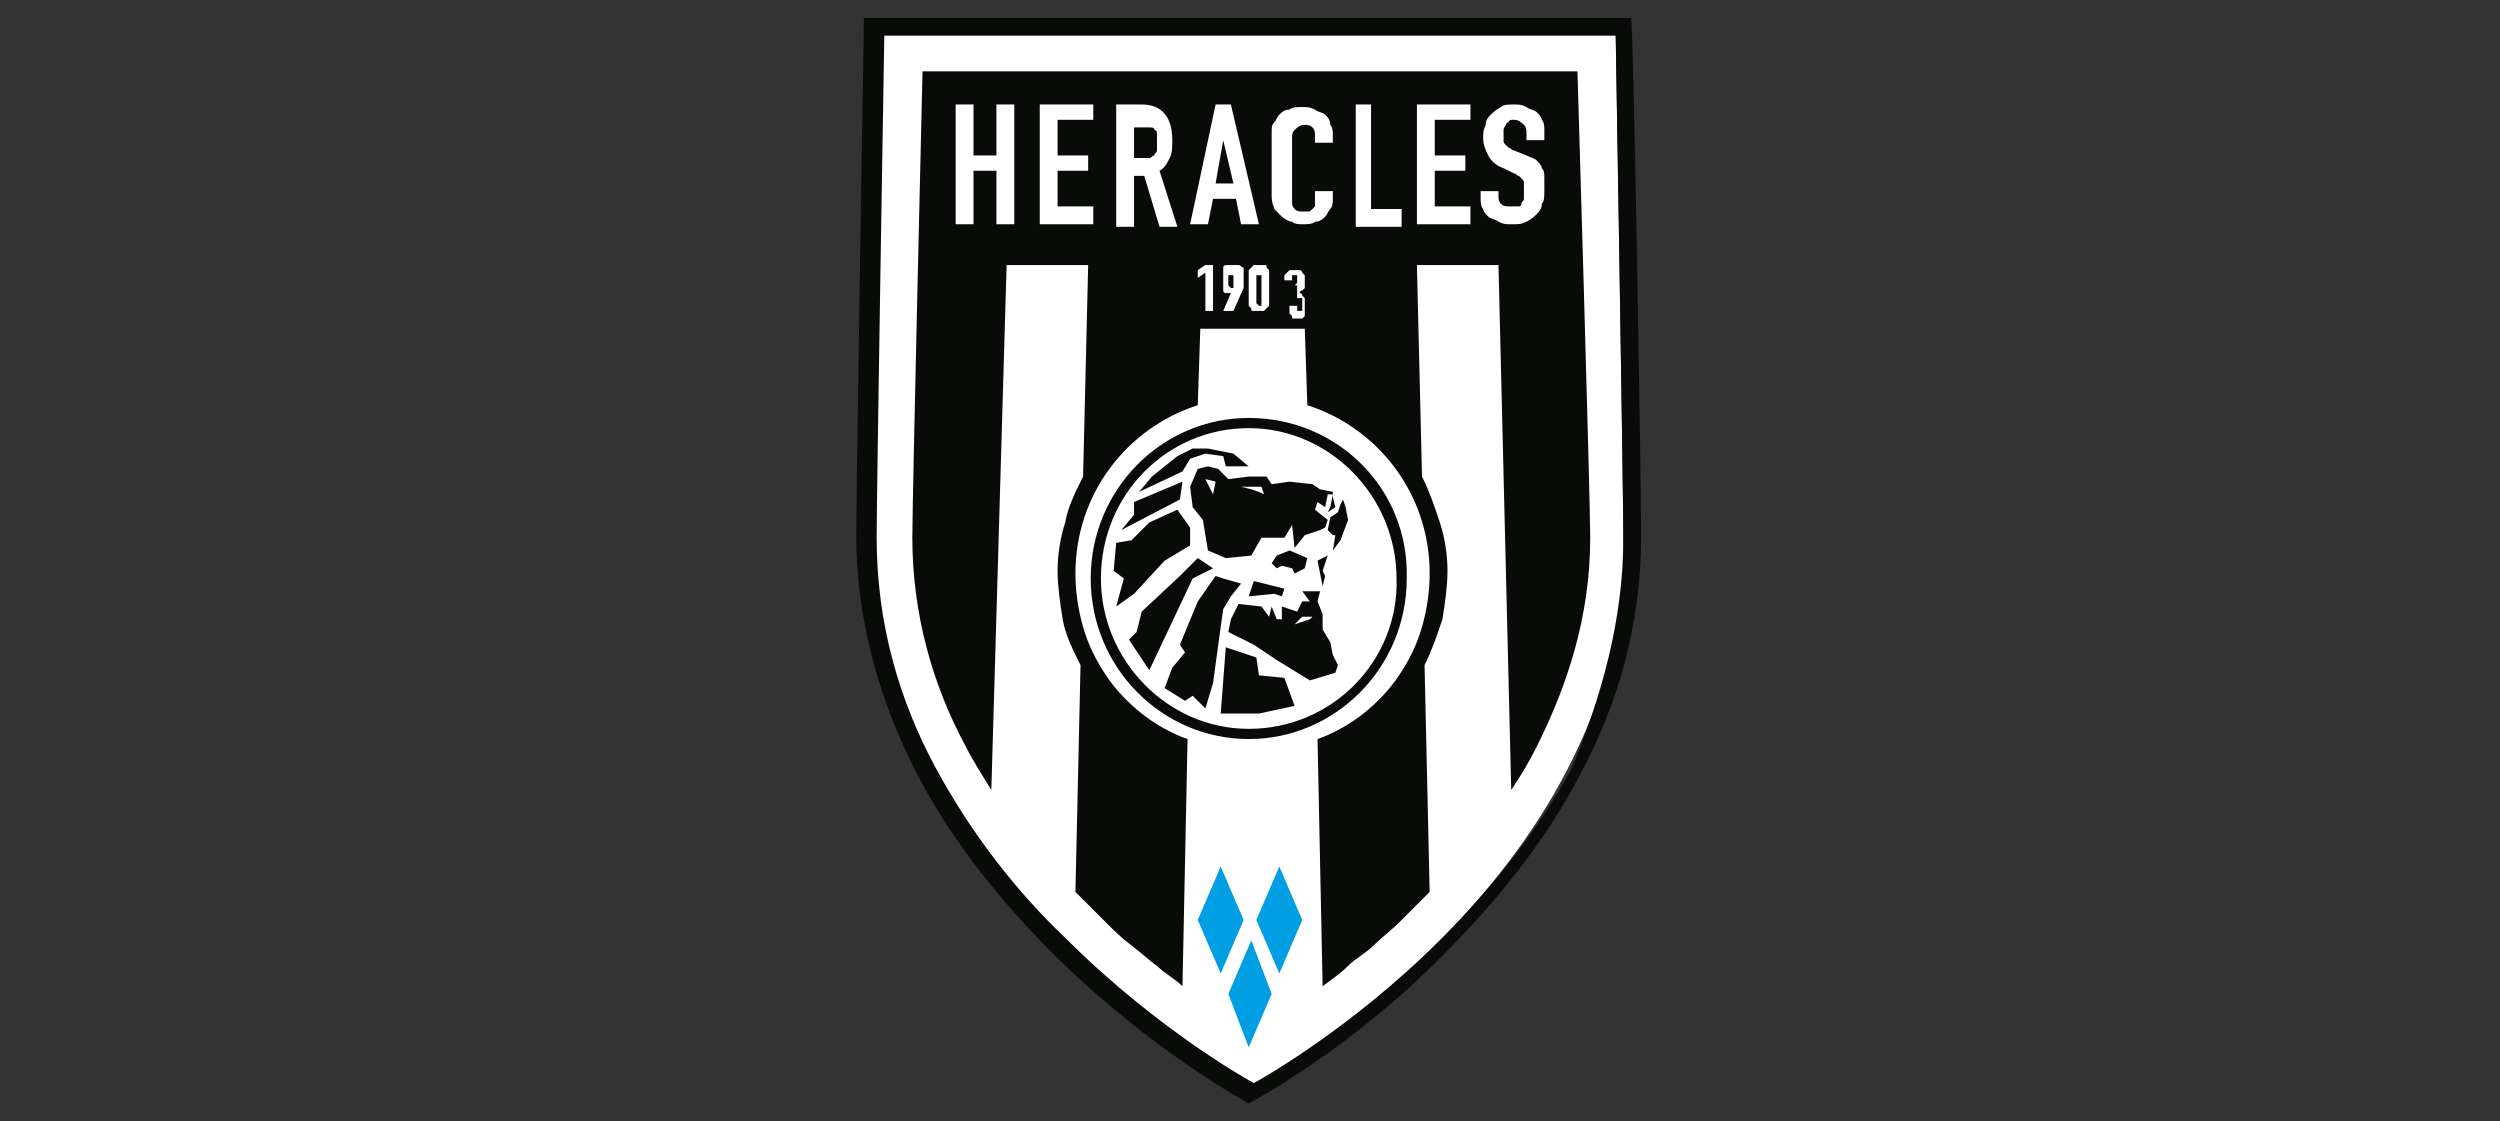
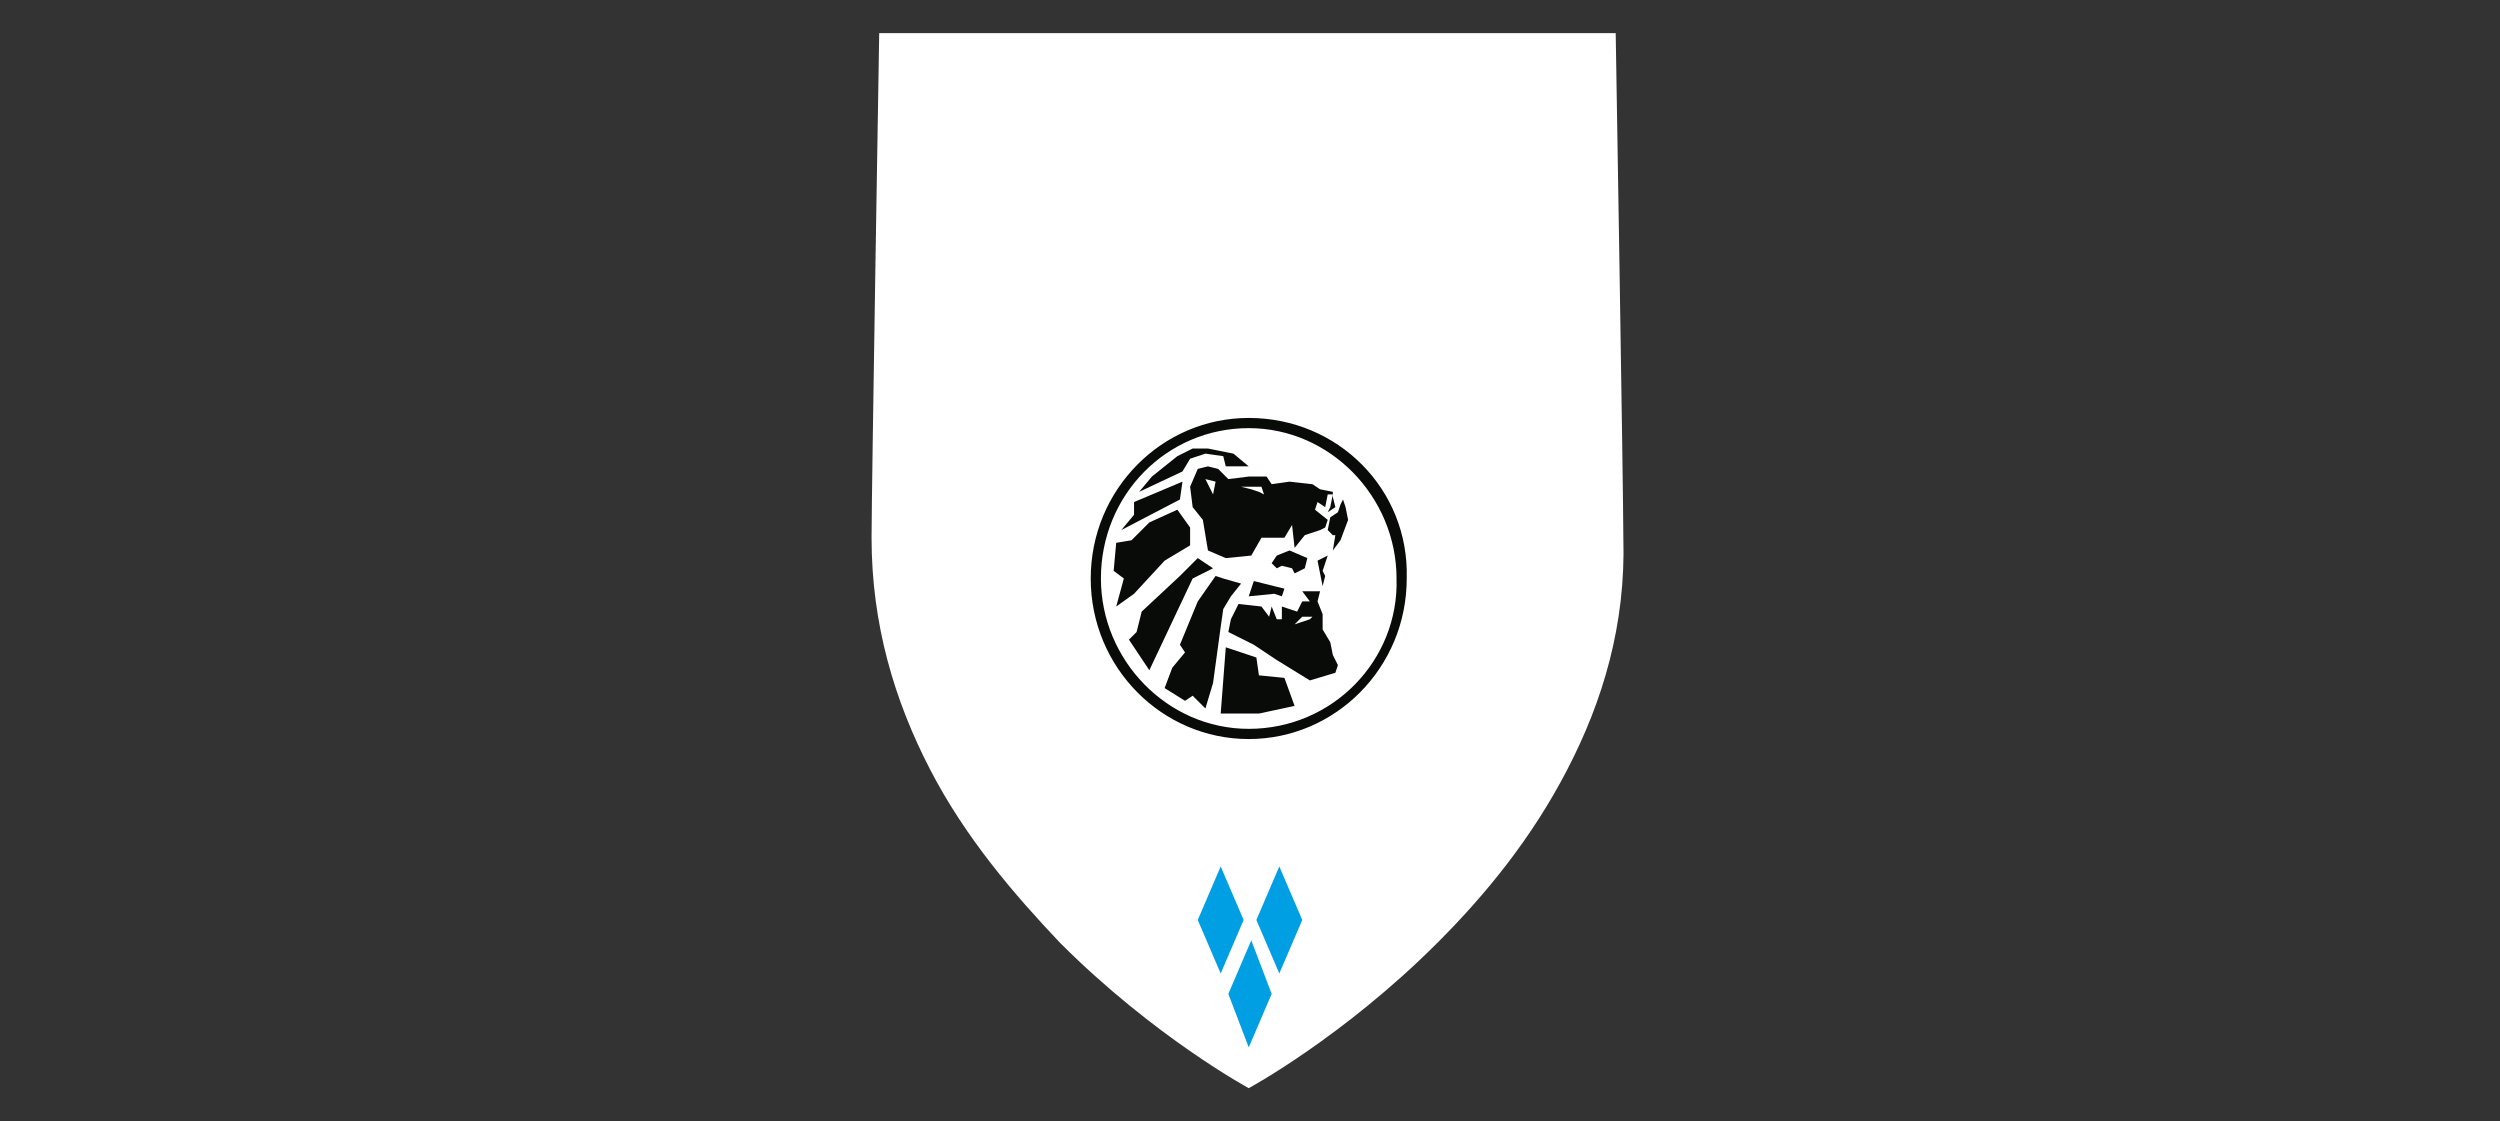
<svg xmlns="http://www.w3.org/2000/svg" version="1.1" id="Laag_1" x="0px" y="0px" viewBox="0 0 98.1 44" style="enable-background:new 0 0 98.1 44;" xml:space="preserve">
  <rect x="0" y="0" width="98.1" height="44" fill="#333333" stroke="none" />
  <style type="text/css">
	.st0{fill:#FFFFFF;}
	.st1{fill-rule:evenodd;clip-rule:evenodd;fill:#090B09;}
	.st2{fill-rule:evenodd;clip-rule:evenodd;fill:#009EE2;}
	.st3{fill:#090B09;}
</style>
  <path class="st0" d="M61.5,30.2c-1.4,2.7-3.2,4.9-5.1,6.8c-3.7,3.7-7.4,5.7-7.4,5.7s-3.7-2-7.4-5.7c-1.8-1.9-3.7-4.1-5.1-6.8  c-1.4-2.7-2.3-5.7-2.3-9.1c0-1.8,0.3-19.8,0.3-19.8h28.9c0,0,0.3,18,0.3,19.8C63.8,24.5,62.9,27.5,61.5,30.2" />
-   <path class="st1" d="M64.4,21c0,3.5-0.9,6.6-2.4,9.4c-1.4,2.7-3.4,5.1-5.3,7C53,41.2,49,43.3,49,43.3s-3.9-2.1-7.7-5.9  c-1.9-1.9-3.9-4.3-5.3-7c-1.4-2.7-2.4-5.9-2.4-9.4c0-1.9,0.3-20.3,0.3-20.3h30.1C64.1,0.7,64.4,19.1,64.4,21z M63.7,21.1  c0-1.8-0.3-19.7-0.3-19.7H34.7c0,0-0.3,17.9-0.3,19.7c0,3.4,0.9,6.4,2.3,9c1.4,2.6,3.2,4.9,5.1,6.7c3.7,3.7,7.4,5.7,7.4,5.7  s3.7-2,7.4-5.7c1.8-1.8,3.7-4.1,5.1-6.7C62.8,27.4,63.7,24.4,63.7,21.1z M61.9,2.8H36.2c0,0-0.4,16.7-0.4,18.3c0,3,0.8,5.8,2.1,8.2  c0.3,0.6,0.7,1.2,1,1.7l0.6-20.6h3.2l-0.2,8.3c-0.3,0.6-0.6,1.2-0.7,1.8c-0.2,0.6-0.3,1.3-0.3,1.9c0,0.6,0.1,1.3,0.2,1.9  c0.1,0.6,0.4,1.2,0.7,1.8l-0.2,8.9c0.1,0.1,0.2,0.2,0.3,0.3c0.3,0.3,0.6,0.6,0.9,0.9c0.3,0.3,0.6,0.6,1,0.9s0.7,0.6,1,0.8  c0.3,0.3,0.7,0.5,1,0.8l0.2-9.7c-0.6-0.2-1.3-0.6-1.8-1c-0.5-0.4-1-0.9-1.4-1.5c-0.4-0.6-0.7-1.2-0.9-1.9c-0.2-0.7-0.3-1.4-0.3-2.1  c0-3.1,2-5.7,4.8-6.6l0.1-3h4.1l0.1,3c2.8,0.9,4.8,3.5,4.8,6.6c0,0.7-0.1,1.4-0.3,2.1c-0.2,0.7-0.5,1.3-0.9,1.9  c-0.4,0.6-0.9,1.1-1.4,1.5c-0.5,0.4-1.2,0.8-1.8,1l0.2,9.7c0.4-0.3,0.7-0.5,1-0.8c0.3-0.3,0.7-0.5,1-0.8c0.3-0.3,0.7-0.6,1-0.9  c0.3-0.3,0.6-0.6,0.9-0.9c0.1-0.1,0.2-0.2,0.3-0.3l-0.2-8.9c0.3-0.6,0.5-1.2,0.7-1.8c0.1-0.6,0.2-1.3,0.2-1.9c0-0.6-0.1-1.3-0.3-1.9  c-0.2-0.6-0.4-1.2-0.7-1.8l-0.2-8.3h3.2L59.3,31c0.4-0.6,0.7-1.1,1-1.7c1.2-2.4,2.1-5.1,2.1-8.2C62.4,19.5,61.9,2.8,61.9,2.8z" />
  <path class="st2" d="M49.9,39L49,41.1L48.2,39l0.9-2.1L49.9,39z M47.9,34L47,36.1l0.9,2.1l0.9-2.1L47.9,34z M50.2,34l-0.9,2.1  l0.9,2.1l0.9-2.1L50.2,34z" />
  <path class="st3" d="M49,16.4c-3.4,0-6.2,2.8-6.2,6.3c0,3.5,2.8,6.3,6.2,6.3c3.4,0,6.2-2.8,6.2-6.3C55.3,19.2,52.5,16.4,49,16.4   M49,28.6c-3.2,0-5.8-2.7-5.8-5.9c0-3.3,2.6-5.9,5.8-5.9c3.2,0,5.8,2.7,5.8,5.9C54.9,25.9,52.3,28.6,49,28.6 M52.1,21.8l-0.2,0.6  l0.1,0.2l-0.1,0.4L51.7,22L52.1,21.8z M50.7,22.3l-0.4-0.1l-0.2,0.1l-0.2-0.2l0.2-0.3l0.5-0.2l0.7,0.3l-0.1,0.4l-0.4,0.2L50.7,22.3z   M50,23l0.4,0.1l-0.1,0.3L50,23.3l-1,0.1l0.2-0.6L50,23z M52.9,20.4l-0.3,0.8l-0.3,0.4l0.1-0.6l-0.1,0l-0.2-0.2l0.1-0.5l0.3-0.2  l0.1-0.3l0.1-0.2l0.1,0.3L52.9,20.4z M43.8,23.8l0.3-1.1l-0.4-0.3l0.1-1.1l0.6-0.1l0.7-0.7l0,0l1.1-0.5l0.5,0.7v0.7l-1,0.6l-1.2,1.3  L43.8,23.8z M46.4,18.5l-1.7,0.8l0.5-0.6l1-0.8l0.6-0.3l0.6,0l1,0.2l0.6,0.5h-0.9L48,17.9l-0.7-0.1L46.7,18L46.4,18.5z M46.3,19.6  L44,20.8l0.5-0.6l0-0.5l1.9-0.8L46.3,19.6z M48,23.9l-0.1,0.7l-0.3,2.2l-0.3,1l-0.5-0.5l-0.3,0.2l-0.8-0.5l0.3-0.8l0.5-0.6l-0.2-0.3  l0.7-1.7l0.7-1l0.3,0.1l0.7,0.2l-0.4,0.5L48,23.9z M46.8,22.7l-1.7,3.6l-0.8-1.2l0.3-0.3l0.2-0.8l1.5-1.4l0.7-0.7l0.6,0.4L46.8,22.7  z M50.4,26.6l0.4,1.1l-1.4,0.3L48.7,28l-0.8,0l0.2-2.6l1.2,0.4l0.1,0.7L50.4,26.6z M52.2,25.2L52.2,25.2l-0.3-0.5l0-0.1l0-0.2l0-0.3  l-0.2-0.5l0.1-0.4l-0.7,0l0.3,0.4l-0.3,0L50.9,24l-0.3-0.1l-0.3-0.1l0,0.5l-0.2,0l-0.2-0.5l-0.1,0.4l-0.3-0.4l-0.9-0.1l-0.3,0.6  l-0.1,0.5l1,0.5l0.9,0.6l1.3,0.8l1-0.3l0.1-0.3l-0.2-0.4L52.2,25.2z M51.4,24.3l-0.6,0.2l0,0l0.3-0.3l0.4,0L51.4,24.3z M52.1,20.1  l0.3-0.2l-0.1-0.4l0-0.2l-0.5-0.1L51.5,19l-0.9-0.1L49.9,19l-0.2-0.3l-0.7,0l-0.8,0.1l-0.4-0.4l-0.4-0.1L47,18.4l-0.3,0.7l0.1,0.8  l0.4,0.5l0.2,1.2l0.7,0.3l1-0.1l0.4-0.7l0.9,0l0.3-0.5l0.1,0.9l0.4-0.5l0.6-0.2l0.2-0.1l0.1-0.3l-0.5-0.4l0.1-0.3l0.3,0.2l0.1-0.5  l0.2,0l-0.1,0.5L52.1,20.1z M47.6,19.4l-0.3-0.6l0.4,0.1L47.6,19.4z M49.4,19.3l-0.3-0.1l-0.4-0.1l0.1,0l0.7,0l0.1,0.3L49.4,19.3z" />
  <path class="st0" d="M47.3,10.7L47,10.9v-0.3l0.3-0.2h0.3v1.8h-0.3V10.7z M48.3,11.5L48.3,11.5C48.3,11.5,48.3,11.5,48.3,11.5  c-0.1,0-0.1,0-0.1,0c-0.1,0-0.1,0-0.1,0c0,0-0.1,0-0.1-0.1c0,0,0,0,0-0.1c0,0,0,0,0-0.1c0,0,0-0.1,0-0.1c0,0,0-0.1,0-0.2  c0-0.1,0-0.1,0-0.1c0,0,0-0.1,0-0.1c0,0,0,0,0-0.1c0,0,0,0,0-0.1c0-0.1,0.1-0.1,0.2-0.1c0.1,0,0.1,0,0.2,0s0.2,0,0.2,0  c0.1,0,0.1,0.1,0.2,0.1c0,0,0,0,0,0.1c0,0,0,0,0,0.1c0,0,0,0.1,0,0.1c0,0,0,0.1,0,0.1c0,0.1,0,0.1,0,0.1c0,0,0,0.1,0,0.1  c0,0,0,0,0,0.1c0,0,0,0,0,0.1l-0.4,0.9H48L48.3,11.5z M48.2,11.2C48.2,11.2,48.2,11.2,48.2,11.2c0.1,0.1,0.1,0.1,0.1,0.1  c0,0,0.1,0,0.1,0c0,0,0-0.1,0-0.1v-0.3c0,0,0-0.1,0-0.1c0,0-0.1,0-0.1,0c0,0-0.1,0-0.1,0c0,0,0,0.1,0,0.1V11.2z M49,10.8  c0-0.1,0-0.1,0-0.2c0,0,0.1-0.1,0.1-0.1c0,0,0.1-0.1,0.1-0.1c0.1,0,0.1,0,0.2,0s0.1,0,0.2,0c0.1,0,0.1,0,0.1,0.1  c0,0,0.1,0.1,0.1,0.1c0,0,0,0.1,0,0.2v1c0,0.1,0,0.1,0,0.2c0,0-0.1,0.1-0.1,0.1s-0.1,0.1-0.1,0.1c-0.1,0-0.1,0-0.2,0s-0.1,0-0.2,0  c-0.1,0-0.1,0-0.1-0.1c0,0-0.1-0.1-0.1-0.1c0,0,0-0.1,0-0.2V10.8z M49.3,11.9C49.3,11.9,49.4,11.9,49.3,11.9  c0.1,0.1,0.1,0.1,0.1,0.1c0,0,0.1,0,0.1,0c0,0,0-0.1,0-0.1v-1c0,0,0-0.1,0-0.1c0,0-0.1,0-0.1,0c0,0-0.1,0-0.1,0c0,0,0,0.1,0,0.1  V11.9z M50.6,11.2c0.1,0,0.2,0,0.2,0c0,0,0.1-0.1,0.1-0.1v-0.2c0,0,0-0.1,0-0.1c0,0-0.1,0-0.1,0c-0.1,0-0.1,0-0.1,0c0,0,0,0.1,0,0.1  V11h-0.3v-0.1c0-0.1,0-0.1,0-0.1c0,0,0.1-0.1,0.1-0.1c0,0,0.1-0.1,0.1-0.1c0.1,0,0.1,0,0.2,0c0.1,0,0.1,0,0.2,0  c0.1,0,0.1,0.1,0.1,0.1c0,0,0,0,0.1,0.1c0,0,0,0,0,0.1c0,0,0,0.1,0,0.1c0,0,0,0.1,0,0.1c0,0.1,0,0.1,0,0.1c0,0,0,0.1,0,0.1  c0,0,0,0-0.1,0.1c0,0-0.1,0-0.1,0.1c0,0,0.1,0,0.1,0.1c0,0,0,0,0.1,0.1c0,0,0,0.1,0,0.1c0,0,0,0.1,0,0.2c0,0.1,0,0.1,0,0.1  c0,0,0,0.1,0,0.1c0,0,0,0,0,0.1c0,0,0,0,0,0.1c0,0-0.1,0.1-0.1,0.1c-0.1,0-0.1,0-0.2,0c0,0-0.1,0-0.1,0c-0.1,0-0.1,0-0.1-0.1  c0,0-0.1-0.1-0.1-0.1c0,0,0-0.1,0-0.2v-0.1h0.3v0.1c0,0,0,0.1,0,0.1c0,0,0.1,0,0.1,0c0,0,0.1,0,0.1,0c0,0,0-0.1,0-0.1v-0.2  c0,0,0-0.1,0-0.1c0,0,0,0,0-0.1c0,0,0,0-0.1,0c0,0-0.1,0-0.1,0V11.2z" />
-   <path class="st0" d="M37.5,4.1h0.7v2h0.9v-2h0.7v4.7h-0.7V6.7h-0.9v2.1h-0.7V4.1z M40.8,4.1h2.1v0.6h-1.4v1.4h1.2v0.6h-1.2v1.4h1.4  v0.7h-2.1V4.1z M43.7,4.1h1.1c0.8,0,1.2,0.5,1.2,1.4c0,0.3,0,0.5-0.1,0.7c-0.1,0.2-0.2,0.4-0.4,0.5l0.7,2.2h-0.7l-0.6-2h-0.4v2h-0.7  V4.1z M44.4,6.2h0.4c0.1,0,0.2,0,0.3,0c0.1,0,0.1-0.1,0.2-0.1c0-0.1,0.1-0.1,0.1-0.2c0-0.1,0-0.2,0-0.3c0-0.1,0-0.2,0-0.3  c0-0.1,0-0.2-0.1-0.2c0-0.1-0.1-0.1-0.2-0.1c-0.1,0-0.2,0-0.3,0h-0.3V6.2z M47.7,4.1h0.6l1.1,4.7h-0.7l-0.2-1h-0.9l-0.2,1h-0.7  L47.7,4.1z M48,5.5L48,5.5l-0.3,1.7h0.7L48,5.5z M52.3,7.8c0,0.1,0,0.3-0.1,0.4c-0.1,0.1-0.1,0.2-0.2,0.3c-0.1,0.1-0.2,0.2-0.4,0.2  c-0.1,0.1-0.3,0.1-0.5,0.1c-0.1,0-0.3,0-0.4-0.1c-0.1,0-0.3-0.1-0.4-0.2c-0.1-0.1-0.2-0.2-0.3-0.3C50,8.1,49.9,8,49.9,7.7V5.2  c0-0.2,0-0.3,0.1-0.4c0.1-0.1,0.1-0.2,0.2-0.3c0.1-0.1,0.2-0.2,0.4-0.2c0.1-0.1,0.3-0.1,0.5-0.1c0.2,0,0.3,0,0.5,0.1  c0.1,0.1,0.3,0.1,0.4,0.2c0.1,0.1,0.2,0.2,0.2,0.4c0.1,0.1,0.1,0.3,0.1,0.4v0.3h-0.7V5.3c0-0.1,0-0.2-0.1-0.3  c-0.1-0.1-0.2-0.1-0.3-0.1c-0.2,0-0.3,0.1-0.4,0.2c-0.1,0.1-0.1,0.2-0.1,0.4v2.4c0,0.1,0,0.2,0.1,0.3c0.1,0.1,0.2,0.1,0.3,0.1  c0,0,0.1,0,0.2,0c0.1,0,0.1,0,0.2-0.1c0,0,0.1-0.1,0.1-0.1c0-0.1,0-0.1,0-0.2V7.5h0.7V7.8z M53.2,4.1h0.6v4.1H55v0.7h-1.8V4.1z   M55.6,4.1h2.1v0.6h-1.4v1.4h1.2v0.6h-1.2v1.4h1.4v0.7h-2.1V4.1z M60.6,5.5h-0.7V5.3c0-0.2,0-0.3-0.1-0.4c-0.1-0.1-0.2-0.2-0.4-0.2  c-0.1,0-0.2,0-0.2,0.1c-0.1,0-0.1,0.1-0.1,0.1C59,5,59,5.1,59,5.1c0,0.1,0,0.1,0,0.2c0,0.1,0,0.2,0,0.2c0,0.1,0,0.1,0.1,0.2  c0,0,0.1,0.1,0.1,0.1c0.1,0,0.1,0.1,0.2,0.1l0.5,0.2c0.2,0.1,0.3,0.1,0.4,0.2c0.1,0.1,0.2,0.2,0.2,0.3c0.1,0.1,0.1,0.2,0.1,0.4  c0,0.1,0,0.3,0,0.5c0,0.2,0,0.4-0.1,0.5c0,0.2-0.1,0.3-0.2,0.4c-0.1,0.1-0.2,0.2-0.4,0.3c-0.2,0.1-0.3,0.1-0.6,0.1  c-0.2,0-0.3,0-0.5-0.1c-0.1-0.1-0.3-0.1-0.4-0.2c-0.1-0.1-0.2-0.2-0.2-0.3c-0.1-0.1-0.1-0.3-0.1-0.4V7.5h0.7v0.2  c0,0.1,0,0.2,0.1,0.3c0.1,0.1,0.2,0.1,0.4,0.1c0.1,0,0.2,0,0.3,0c0.1,0,0.1-0.1,0.1-0.1c0-0.1,0.1-0.1,0.1-0.2c0-0.1,0-0.2,0-0.3  c0-0.1,0-0.2,0-0.3c0-0.1,0-0.1-0.1-0.2c0,0-0.1-0.1-0.1-0.1c-0.1,0-0.1-0.1-0.2-0.1L59,6.6c-0.3-0.1-0.5-0.3-0.6-0.5  c-0.1-0.2-0.2-0.4-0.2-0.7c0-0.2,0-0.3,0.1-0.5c0-0.2,0.1-0.3,0.2-0.4c0.1-0.1,0.2-0.2,0.4-0.3c0.1-0.1,0.3-0.1,0.5-0.1  c0.2,0,0.3,0,0.5,0.1c0.1,0.1,0.3,0.1,0.4,0.2c0.1,0.1,0.2,0.2,0.2,0.3c0.1,0.1,0.1,0.3,0.1,0.4V5.5z" />
+   <path class="st0" d="M37.5,4.1h0.7v2h0.9v-2h0.7v4.7h-0.7V6.7h-0.9v2.1h-0.7V4.1z M40.8,4.1h2.1v0.6h-1.4v1.4h1.2v0.6h-1.2v1.4h1.4  v0.7h-2.1V4.1z M43.7,4.1h1.1c0.8,0,1.2,0.5,1.2,1.4c0,0.3,0,0.5-0.1,0.7c-0.1,0.2-0.2,0.4-0.4,0.5l0.7,2.2h-0.7l-0.6-2h-0.4v2h-0.7  V4.1z M44.4,6.2h0.4c0.1,0,0.2,0,0.3,0c0.1,0,0.1-0.1,0.2-0.1c0-0.1,0.1-0.1,0.1-0.2c0-0.1,0-0.2,0-0.3c0-0.1,0-0.2,0-0.3  c0-0.1,0-0.2-0.1-0.2c0-0.1-0.1-0.1-0.2-0.1c-0.1,0-0.2,0-0.3,0h-0.3V6.2z M47.7,4.1h0.6l1.1,4.7h-0.7l-0.2-1h-0.9l-0.2,1h-0.7  L47.7,4.1z M48,5.5L48,5.5l-0.3,1.7h0.7L48,5.5z M52.3,7.8c0,0.1,0,0.3-0.1,0.4c-0.1,0.1-0.1,0.2-0.2,0.3c-0.1,0.1-0.2,0.2-0.4,0.2  c-0.1,0.1-0.3,0.1-0.5,0.1c-0.1,0-0.3,0-0.4-0.1c-0.1,0-0.3-0.1-0.4-0.2c-0.1-0.1-0.2-0.2-0.3-0.3C50,8.1,49.9,8,49.9,7.7V5.2  c0-0.2,0-0.3,0.1-0.4c0.1-0.1,0.1-0.2,0.2-0.3c0.1-0.1,0.2-0.2,0.4-0.2c0.1-0.1,0.3-0.1,0.5-0.1c0.2,0,0.3,0,0.5,0.1  c0.1,0.1,0.3,0.1,0.4,0.2c0.1,0.1,0.2,0.2,0.2,0.4c0.1,0.1,0.1,0.3,0.1,0.4v0.3h-0.7V5.3c0-0.1,0-0.2-0.1-0.3  c-0.1-0.1-0.2-0.1-0.3-0.1c-0.2,0-0.3,0.1-0.4,0.2c-0.1,0.1-0.1,0.2-0.1,0.4v2.4c0,0.1,0,0.2,0.1,0.3c0.1,0.1,0.2,0.1,0.3,0.1  c0,0,0.1,0,0.2,0c0.1,0,0.1,0,0.2-0.1c0,0,0.1-0.1,0.1-0.1c0-0.1,0-0.1,0-0.2V7.5h0.7V7.8z M53.2,4.1h0.6v4.1H55v0.7h-1.8V4.1z   M55.6,4.1h2.1v0.6h-1.4v1.4h1.2v0.6h-1.2v1.4h1.4v0.7h-2.1V4.1z M60.6,5.5h-0.7V5.3c0-0.2,0-0.3-0.1-0.4c-0.1-0.1-0.2-0.2-0.4-0.2  c-0.1,0-0.2,0-0.2,0.1c-0.1,0-0.1,0.1-0.1,0.1C59,5,59,5.1,59,5.1c0,0.1,0,0.1,0,0.2c0,0.1,0,0.2,0,0.2c0,0.1,0,0.1,0.1,0.2  c0,0,0.1,0.1,0.1,0.1c0.1,0,0.1,0.1,0.2,0.1l0.5,0.2c0.2,0.1,0.3,0.1,0.4,0.2c0.1,0.1,0.2,0.2,0.2,0.3c0.1,0.1,0.1,0.2,0.1,0.4  c0,0.1,0,0.3,0,0.5c0,0.2,0,0.4-0.1,0.5c0,0.2-0.1,0.3-0.2,0.4c-0.1,0.1-0.2,0.2-0.4,0.3c-0.2,0.1-0.3,0.1-0.6,0.1  c-0.2,0-0.3,0-0.5-0.1c-0.1-0.1-0.3-0.1-0.4-0.2c-0.1-0.1-0.2-0.2-0.2-0.3c-0.1-0.1-0.1-0.3-0.1-0.4h0.7v0.2  c0,0.1,0,0.2,0.1,0.3c0.1,0.1,0.2,0.1,0.4,0.1c0.1,0,0.2,0,0.3,0c0.1,0,0.1-0.1,0.1-0.1c0-0.1,0.1-0.1,0.1-0.2c0-0.1,0-0.2,0-0.3  c0-0.1,0-0.2,0-0.3c0-0.1,0-0.1-0.1-0.2c0,0-0.1-0.1-0.1-0.1c-0.1,0-0.1-0.1-0.2-0.1L59,6.6c-0.3-0.1-0.5-0.3-0.6-0.5  c-0.1-0.2-0.2-0.4-0.2-0.7c0-0.2,0-0.3,0.1-0.5c0-0.2,0.1-0.3,0.2-0.4c0.1-0.1,0.2-0.2,0.4-0.3c0.1-0.1,0.3-0.1,0.5-0.1  c0.2,0,0.3,0,0.5,0.1c0.1,0.1,0.3,0.1,0.4,0.2c0.1,0.1,0.2,0.2,0.2,0.3c0.1,0.1,0.1,0.3,0.1,0.4V5.5z" />
</svg>